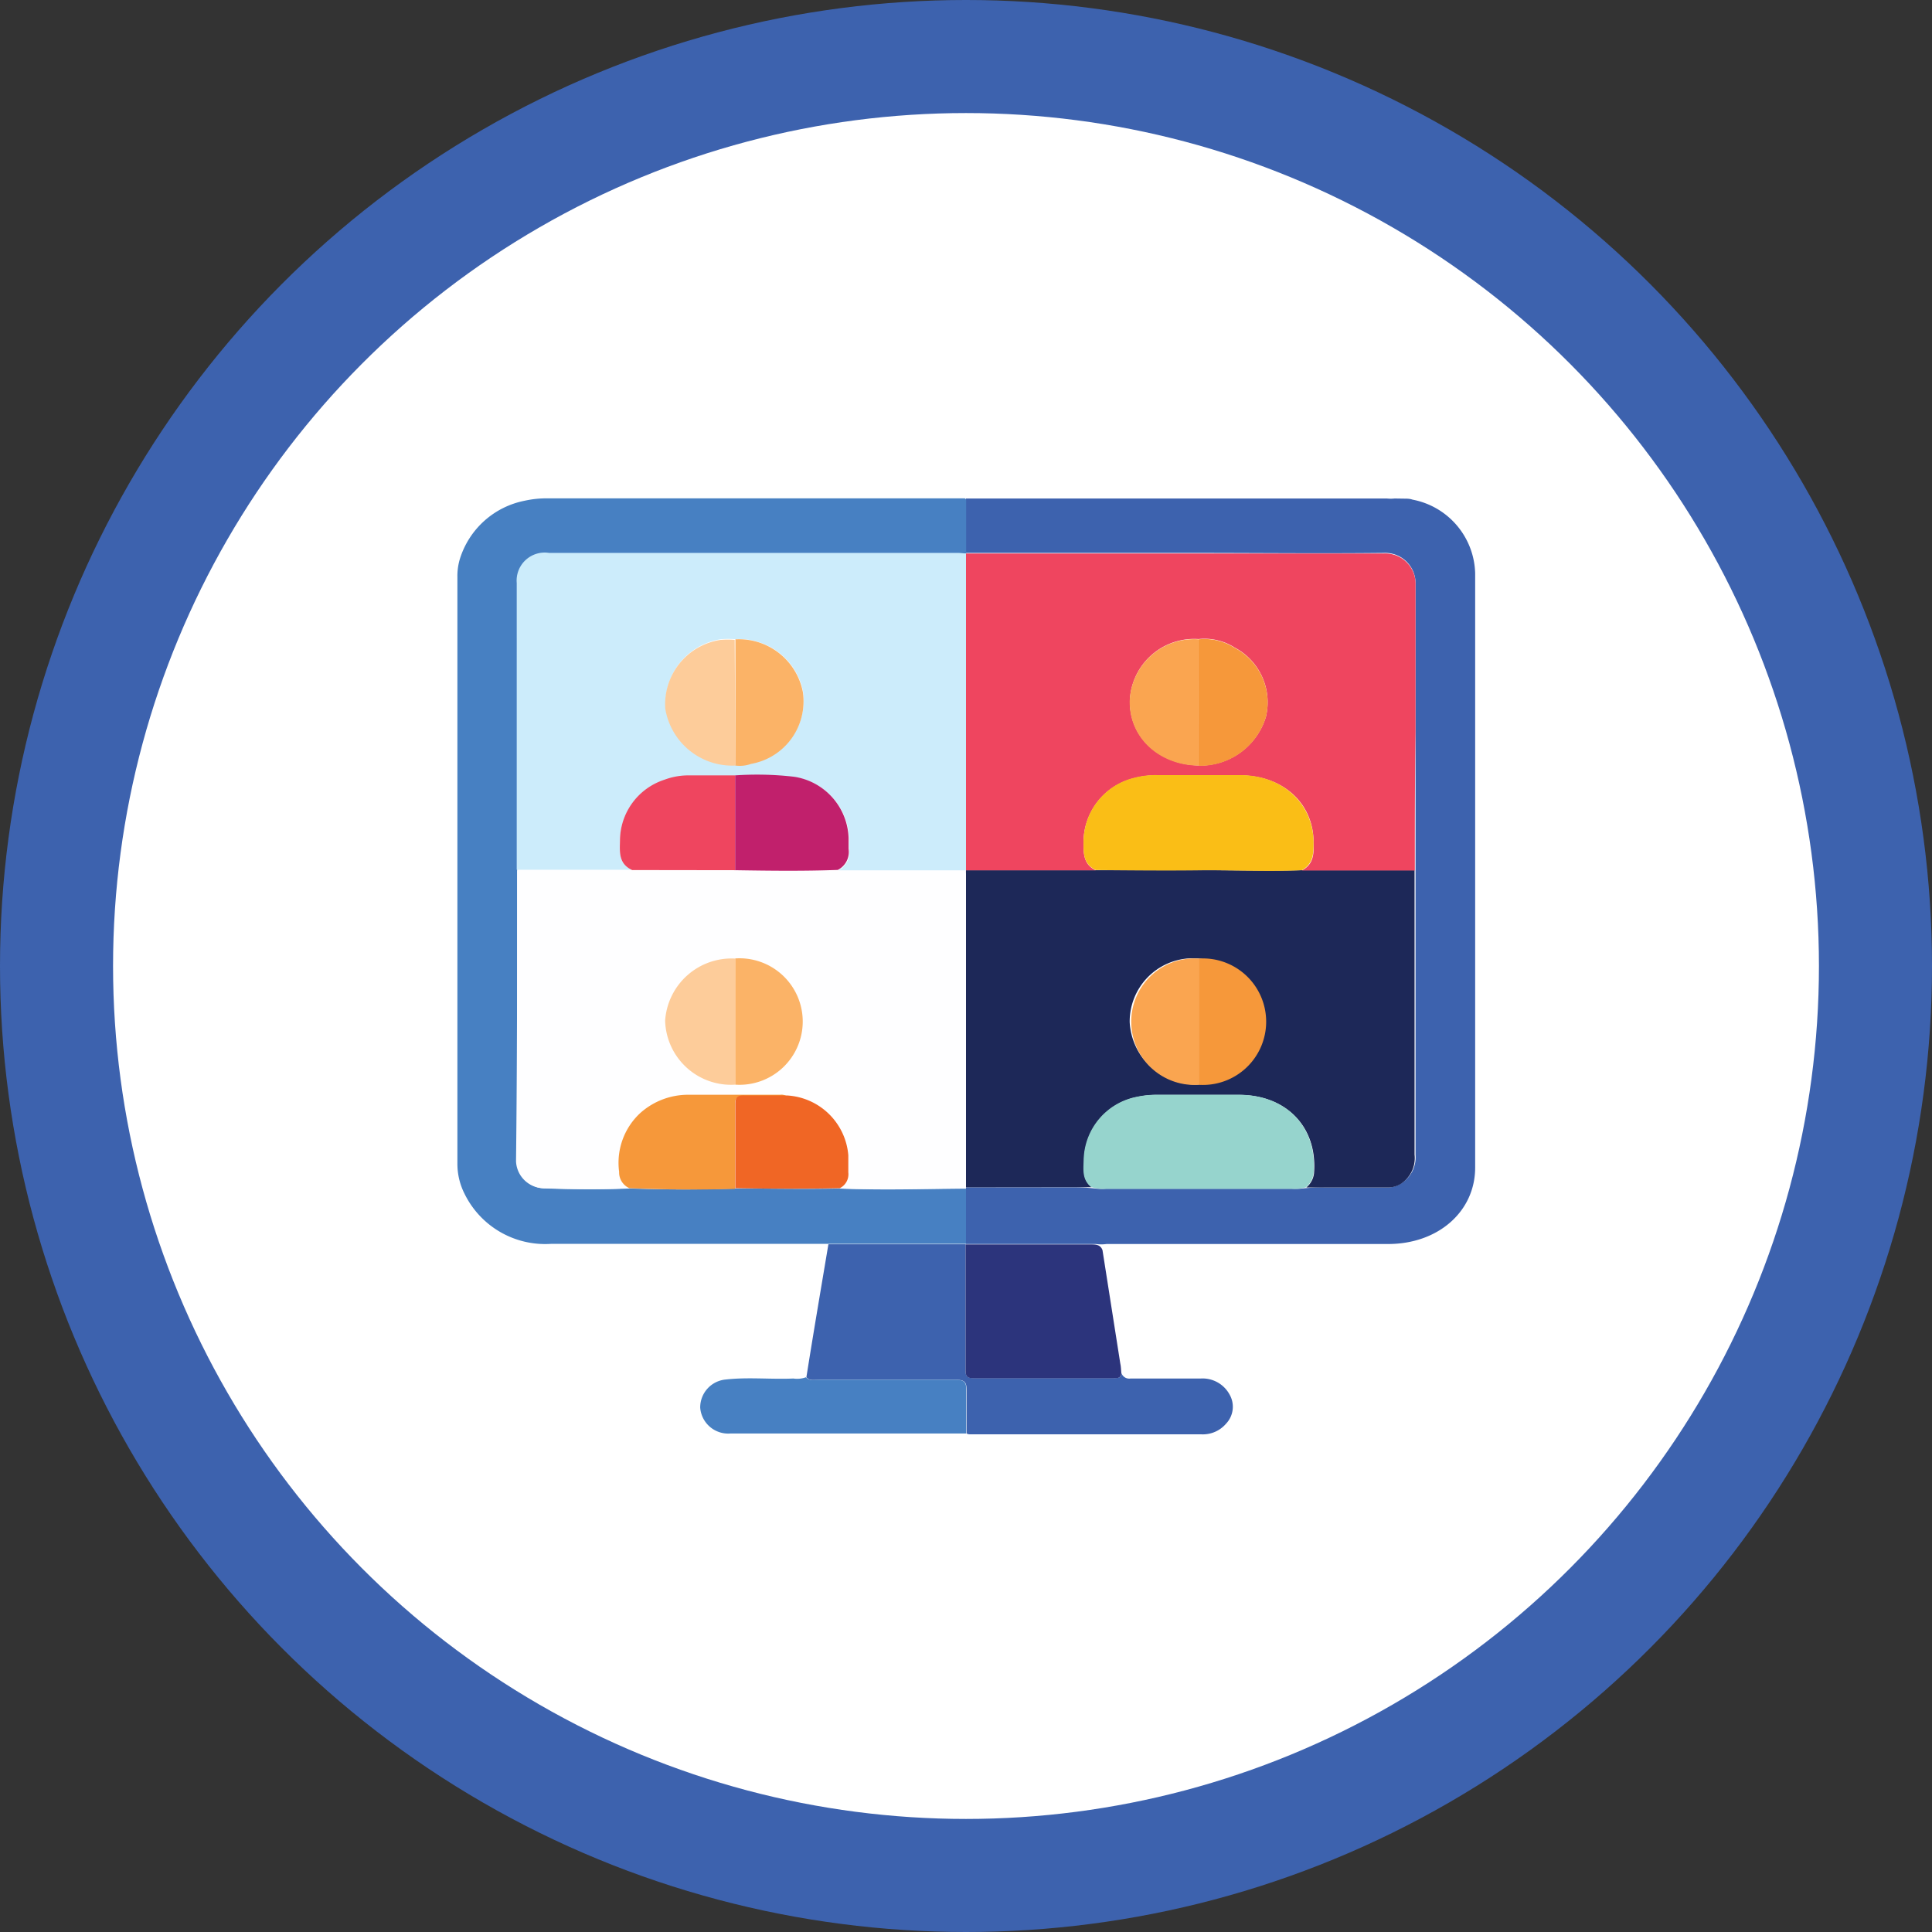
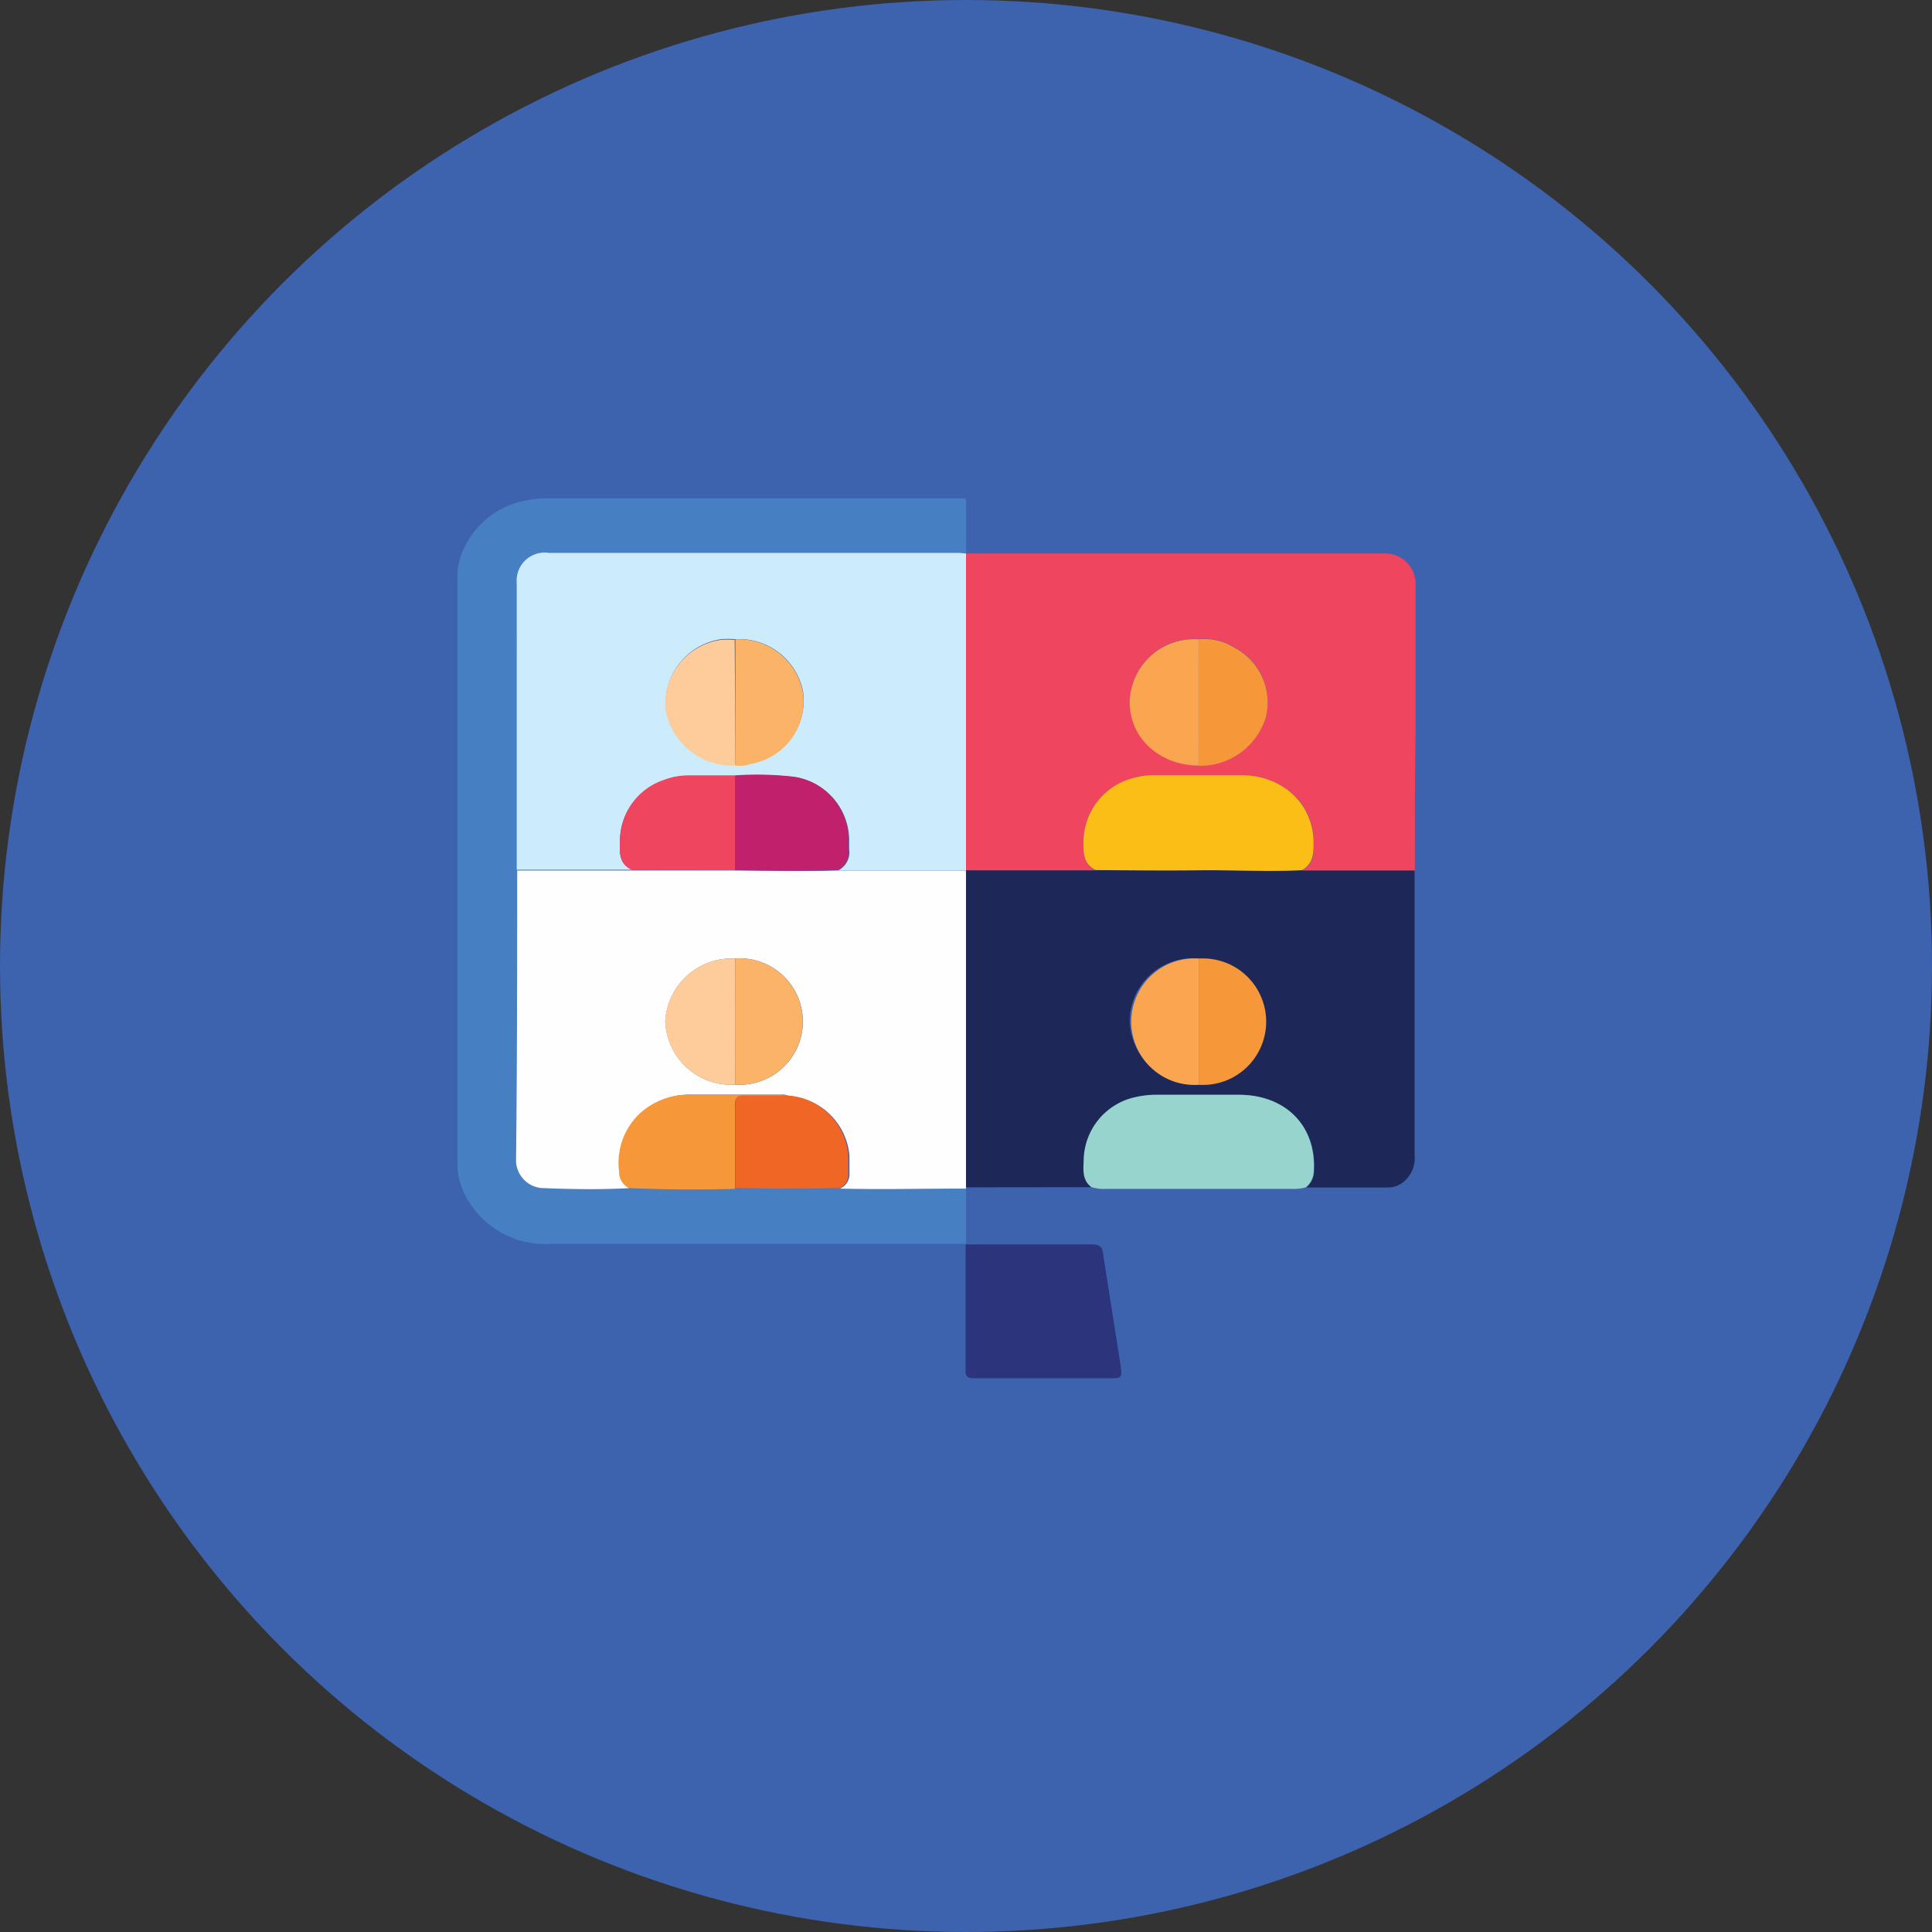
<svg xmlns="http://www.w3.org/2000/svg" id="a6f20b12-b238-48a6-b67d-826a39944b0f" data-name="Layer 1" viewBox="0 0 137.74 137.74">
  <rect x="0" y="0" width="137.74" height="137.74" fill="#333333" stroke="none" />
  <defs>
    <style>.a0243c21-a2b3-489c-8d58-9693830d5dff{fill:#3d62ae;}.ffeadc59-b1c7-4d88-8a92-a741c3be81e6{fill:#fff;}.a0052ec5-9d04-4c01-8877-2958b78d3ab5{fill:#4780c2;}.f46e7a57-d5dc-4f53-a482-f52ffa2aaa1d{fill:#2c347c;}.f66300ec-083b-4acc-9dbd-19a3cd6caf8e{fill:#fefeff;}.e5fb922a-df80-425f-b411-e55fb2bf3167{fill:#1d2858;}.fe8dba7e-71d1-474b-a646-e1084d66f554{fill:#ef455f;}.bf607719-beae-48c9-98c3-ba0e19859c49{fill:#96d4cd;}.ee8e8676-e655-4180-a0ea-bfdd6044ac64{fill:#ccecfb;}.bfcb48cb-b836-4dde-b149-098d09cabc26{fill:#f6983a;}.f1abe0a7-50c5-4f30-9c8f-e5005ed251d1{fill:#f06625;}.af089777-c615-4a0b-9cbe-7777dd8b5aa1{fill:#c1206c;}.af50ed48-45de-48c1-9924-731b0b1ae79c{fill:#fdcc9a;}.ad1349d9-78ce-4699-8979-9c4b28e6d5ac{fill:#fbb367;}.b05893fc-7364-4236-9539-c69214f702d1{fill:#fabe16;}.f96f93a9-3e82-4651-8476-fdee9ba28572{fill:#faa550;}</style>
  </defs>
  <circle class="a0243c21-a2b3-489c-8d58-9693830d5dff" cx="68.87" cy="68.87" r="68.87" />
-   <circle class="ffeadc59-b1c7-4d88-8a92-a741c3be81e6" cx="68.87" cy="68.87" r="60.81" />
-   <path class="a0243c21-a2b3-489c-8d58-9693830d5dff" d="M106.24,41.68c.19,0,.4,0,.59.07A5.49,5.49,0,0,1,111.3,47V89.37c0,3.12-2.62,5.44-6.18,5.45-6.57,0-13.14,0-19.7,0-.13,0-.28,0-.4,0a2.77,2.77,0,0,1-.76,0H84c-3,0-6,0-9,0l0,0V90.87a.08.08,0,0,1,0-.09l7.51,0a14.24,14.24,0,0,1,1.85.1,3.89,3.89,0,0,0,.6,0H98.26a5.15,5.15,0,0,0,.56,0,12.83,12.83,0,0,1,1.75-.09l4.54,0a1.7,1.7,0,0,0,.86-.26,2.18,2.18,0,0,0,1.08-2.06V68.77c0-.06,0-.13,0-.19,0-.27,0-.53,0-.79q0-4.77,0-9.52c0-3.53,0-7.05,0-10.58a2.16,2.16,0,0,0-2.27-2.14c-4.48.05-9,0-13.45,0H75l0-3.88c.18,0,.37,0,.56,0H105a2.63,2.63,0,0,0,.56,0Z" transform="translate(-6.13 -6.13)" />
  <path class="a0052ec5-9d04-4c01-8877-2958b78d3ab5" d="M75,90.87v3.94l-9.78,0c-1.2,0-2.4,0-3.61,0-5.4,0-10.8,0-16.2,0a6.4,6.4,0,0,1-6.18-3.61h0a4.71,4.71,0,0,1-.49-2.08V47.28A4.22,4.22,0,0,1,38.91,46h0a6.06,6.06,0,0,1,4.62-4.17,7.21,7.21,0,0,1,1.68-.17H70.87l4.06,0,.08.07,0,3.88,0,0c-.19,0-.37,0-.56,0H45.26A2,2,0,0,0,43,47.7v9.91c0,3.53,0,7,0,10.58C43,75.1,43,82,43,88.94a2,2,0,0,0,2,1.92c2,.06,4,.09,6.08,0q3.75.14,7.51,0c2.46,0,4.93.06,7.4,0C69,91,72,90.89,75,90.87Z" transform="translate(-6.13 -6.13)" />
  <path class="a0243c21-a2b3-489c-8d58-9693830d5dff" d="M65.19,94.84l9.78,0,0,0c0,3,0,6,0,9,0,.38.1.54.55.54,3.33,0,6.66,0,10,0,.31,0,.57,0,.55-.39a.59.59,0,0,0,.66.42c1.65,0,3.3,0,5,0a2.19,2.19,0,0,1,2.06,1.14,1.75,1.75,0,0,1-.25,2.08,2.17,2.17,0,0,1-1.73.76c-5.53,0-11.05,0-16.58,0a.7.7,0,0,1-.19-.06c0-1,0-2.09,0-3.13,0-.53-.15-.7-.74-.7-3.28,0-6.55,0-9.83,0-.29,0-.62.09-.85-.18C64.12,101.16,64.66,98,65.19,94.84Z" transform="translate(-6.13 -6.13)" />
  <path class="f46e7a57-d5dc-4f53-a482-f52ffa2aaa1d" d="M86.07,104c0,.38-.24.39-.55.39-3.33,0-6.66,0-10,0-.45,0-.55-.16-.55-.54,0-3,0-6,0-9,3,0,6,0,9,0,.37,0,.63.06.76.4L86,103.34C86.05,103.55,86.05,103.77,86.07,104Z" transform="translate(-6.13 -6.13)" />
-   <path class="a0052ec5-9d04-4c01-8877-2958b78d3ab5" d="M63.59,104.32c.23.27.56.18.85.18,3.28,0,6.55,0,9.83,0,.59,0,.76.17.74.7,0,1,0,2.09,0,3.13H58.2a2,2,0,0,1-2.15-1.85,2,2,0,0,1,1.83-2c1.59-.18,3.21,0,4.81-.07A1.84,1.84,0,0,0,63.59,104.32Z" transform="translate(-6.13 -6.13)" />
  <path class="f66300ec-083b-4acc-9dbd-19a3cd6caf8e" d="M75,90.87c-3,0-6,.08-9,0a1.1,1.1,0,0,0,.69-1.11c0-.41,0-.82,0-1.23a4.65,4.65,0,0,0-4.37-4.26.71.71,0,0,0-.47-.1c-2.18,0-4.35,0-6.52,0a5.11,5.11,0,0,0-3.45,1.3,4.83,4.83,0,0,0-1.51,4.19A1.23,1.23,0,0,0,51,90.84c-2,.11-4.06.08-6.08,0a2,2,0,0,1-2-1.92C43,82,43,75.1,43,68.19l8.23,0h7.34c2.45,0,4.89.07,7.34,0l9.1,0h0a2.6,2.6,0,0,0,0,.26q0,11.17,0,22.35A.08.08,0,0,0,75,90.87ZM58.56,74.47a4.75,4.75,0,0,0-5,4.43,4.7,4.7,0,0,0,5,4.56,4.51,4.51,0,1,0,0-9Z" transform="translate(-6.13 -6.13)" />
  <path class="e5fb922a-df80-425f-b411-e55fb2bf3167" d="M75,90.78q0-11.18,0-22.35a2.6,2.6,0,0,1,0-.26h9.22c2.61,0,5.23,0,7.85,0,2.28,0,4.57.06,6.86,0l8.05,0c0,.19,0,.39,0,.58v19.7A2.18,2.18,0,0,1,106,90.53a1.7,1.7,0,0,1-.86.26l-5.88,0a1.53,1.53,0,0,0,.55-1c.27-3.33-2-5.6-5.34-5.6-2,0-3.92,0-5.88,0a6.53,6.53,0,0,0-1.4.15,4.67,4.67,0,0,0-3.77,4.49c0,.69-.13,1.41.54,1.94Zm16.58-7.33A4.51,4.51,0,1,0,86.67,79,4.71,4.71,0,0,0,91.59,83.45Z" transform="translate(-6.13 -6.13)" />
  <path class="fe8dba7e-71d1-474b-a646-e1084d66f554" d="M107,68.19l-8.05,0c.86-.46.85-1.22.83-2,0-2.81-2.2-4.78-5.23-4.78H88.62a5.82,5.82,0,0,0-1.61.19,4.72,4.72,0,0,0-3.63,4.74c0,.75.05,1.44.87,1.84H75c0-.26,0-.52,0-.78V45.59l0,0H91.33c4.48,0,9,0,13.45,0a2.16,2.16,0,0,1,2.27,2.14c0,3.53,0,7.05,0,10.58C107,61.57,107,64.88,107,68.19ZM91.59,60.7a3,3,0,0,0,.42,0,4.9,4.9,0,0,0,4.37-3.46,4.41,4.41,0,0,0-2.22-4.94,4,4,0,0,0-2.58-.61,4.59,4.59,0,0,0-4.9,4.41C86.66,58.89,89,60.66,91.59,60.7Z" transform="translate(-6.13 -6.13)" />
  <path class="bf607719-beae-48c9-98c3-ba0e19859c49" d="M83.93,90.76c-.67-.53-.56-1.25-.54-1.94a4.67,4.67,0,0,1,3.77-4.49,6.53,6.53,0,0,1,1.4-.15c2,0,3.92,0,5.88,0,3.39,0,5.61,2.27,5.34,5.6a1.53,1.53,0,0,1-.55,1,3.11,3.11,0,0,1-1,.11H85A3,3,0,0,1,83.93,90.76Z" transform="translate(-6.13 -6.13)" />
  <path class="ee8e8676-e655-4180-a0ea-bfdd6044ac64" d="M75,45.59V67.4c0,.26,0,.52,0,.78l-9.1,0a1.43,1.43,0,0,0,.77-1.49c0-.26,0-.52,0-.78a4.57,4.57,0,0,0-3.87-4.37,22.86,22.86,0,0,0-4.22-.1c-1.13,0-2.26,0-3.39,0a4.88,4.88,0,0,0-1.65.31A4.58,4.58,0,0,0,50.33,66c0,.82-.16,1.68.87,2.14l-8.23,0c0-3.53,0-7,0-10.58V47.7a2,2,0,0,1,2.31-2.15H74.44C74.63,45.55,74.81,45.58,75,45.59ZM58.54,51.7a6.5,6.5,0,0,0-1,0,4.64,4.64,0,0,0-3.95,4.9,4.84,4.84,0,0,0,5,4.06,2.39,2.39,0,0,0,1.1-.13,4.53,4.53,0,0,0,3.69-5.12A4.65,4.65,0,0,0,58.54,51.7Z" transform="translate(-6.13 -6.13)" />
  <path class="bfcb48cb-b836-4dde-b149-098d09cabc26" d="M51,90.84a1.23,1.23,0,0,1-.73-1.17,4.83,4.83,0,0,1,1.51-4.19,5.11,5.11,0,0,1,3.45-1.3c2.17,0,4.34,0,6.52,0a.71.71,0,0,1,.47.1c-1,0-2,0-3,0-.5,0-.7.1-.69.61,0,2,0,4,0,6Q54.79,91,51,90.84Z" transform="translate(-6.13 -6.13)" />
  <path class="f1abe0a7-50c5-4f30-9c8f-e5005ed251d1" d="M58.55,90.84c0-2,0-4,0-6,0-.51.19-.63.69-.61,1,0,2,0,3,0a4.65,4.65,0,0,1,4.37,4.26c0,.41,0,.82,0,1.23A1.1,1.1,0,0,1,66,90.84C63.48,90.9,61,90.88,58.55,90.84Z" transform="translate(-6.13 -6.13)" />
  <path class="fe8dba7e-71d1-474b-a646-e1084d66f554" d="M51.2,68.16c-1-.46-.88-1.32-.87-2.14a4.58,4.58,0,0,1,3.17-4.3,4.88,4.88,0,0,1,1.65-.31c1.13,0,2.26,0,3.39,0v6.76Z" transform="translate(-6.13 -6.13)" />
  <path class="af089777-c615-4a0b-9cbe-7777dd8b5aa1" d="M58.54,68.17V61.41a22.86,22.86,0,0,1,4.22.1,4.57,4.57,0,0,1,3.87,4.37c0,.26,0,.52,0,.78a1.43,1.43,0,0,1-.77,1.49C63.43,68.24,61,68.21,58.54,68.17Z" transform="translate(-6.13 -6.13)" />
  <path class="af50ed48-45de-48c1-9924-731b0b1ae79c" d="M58.55,83.46a4.7,4.7,0,0,1-5-4.56,4.75,4.75,0,0,1,5-4.43Q58.56,79,58.55,83.46Z" transform="translate(-6.13 -6.13)" />
  <path class="ad1349d9-78ce-4699-8979-9c4b28e6d5ac" d="M58.55,83.46q0-4.5,0-9a4.51,4.51,0,1,1,0,9Z" transform="translate(-6.13 -6.13)" />
  <path class="b05893fc-7364-4236-9539-c69214f702d1" d="M84.25,68.16c-.82-.4-.88-1.09-.87-1.84A4.72,4.72,0,0,1,87,61.58a5.82,5.82,0,0,1,1.61-.19h5.94c3,0,5.19,2,5.23,4.78,0,.77,0,1.53-.83,2-2.29.11-4.58,0-6.86,0C89.48,68.21,86.86,68.18,84.25,68.16Z" transform="translate(-6.13 -6.13)" />
  <path class="bfcb48cb-b836-4dde-b149-098d09cabc26" d="M91.59,74.47a4.51,4.51,0,1,1,0,9Z" transform="translate(-6.13 -6.13)" />
  <path class="f96f93a9-3e82-4651-8476-fdee9ba28572" d="M91.59,74.47v9a4.51,4.51,0,1,1,0-9Z" transform="translate(-6.13 -6.13)" />
  <path class="bfcb48cb-b836-4dde-b149-098d09cabc26" d="M91.58,51.71a4,4,0,0,1,2.58.61,4.41,4.41,0,0,1,2.22,4.94A4.9,4.9,0,0,1,92,60.72a3,3,0,0,1-.42,0Q91.59,56.2,91.58,51.71Z" transform="translate(-6.13 -6.13)" />
  <path class="f96f93a9-3e82-4651-8476-fdee9ba28572" d="M91.58,51.71q0,4.49,0,9c-2.61,0-4.93-1.81-4.91-4.58A4.59,4.59,0,0,1,91.58,51.71Z" transform="translate(-6.13 -6.13)" />
  <path class="af50ed48-45de-48c1-9924-731b0b1ae79c" d="M58.56,60.71a4.84,4.84,0,0,1-5-4.06,4.64,4.64,0,0,1,3.95-4.9,6.5,6.5,0,0,1,1,0Q58.54,56.2,58.56,60.71Z" transform="translate(-6.13 -6.13)" />
  <path class="ad1349d9-78ce-4699-8979-9c4b28e6d5ac" d="M58.56,60.71q0-4.51,0-9a4.65,4.65,0,0,1,4.81,3.76,4.53,4.53,0,0,1-3.69,5.12A2.39,2.39,0,0,1,58.56,60.71Z" transform="translate(-6.13 -6.13)" />
</svg>